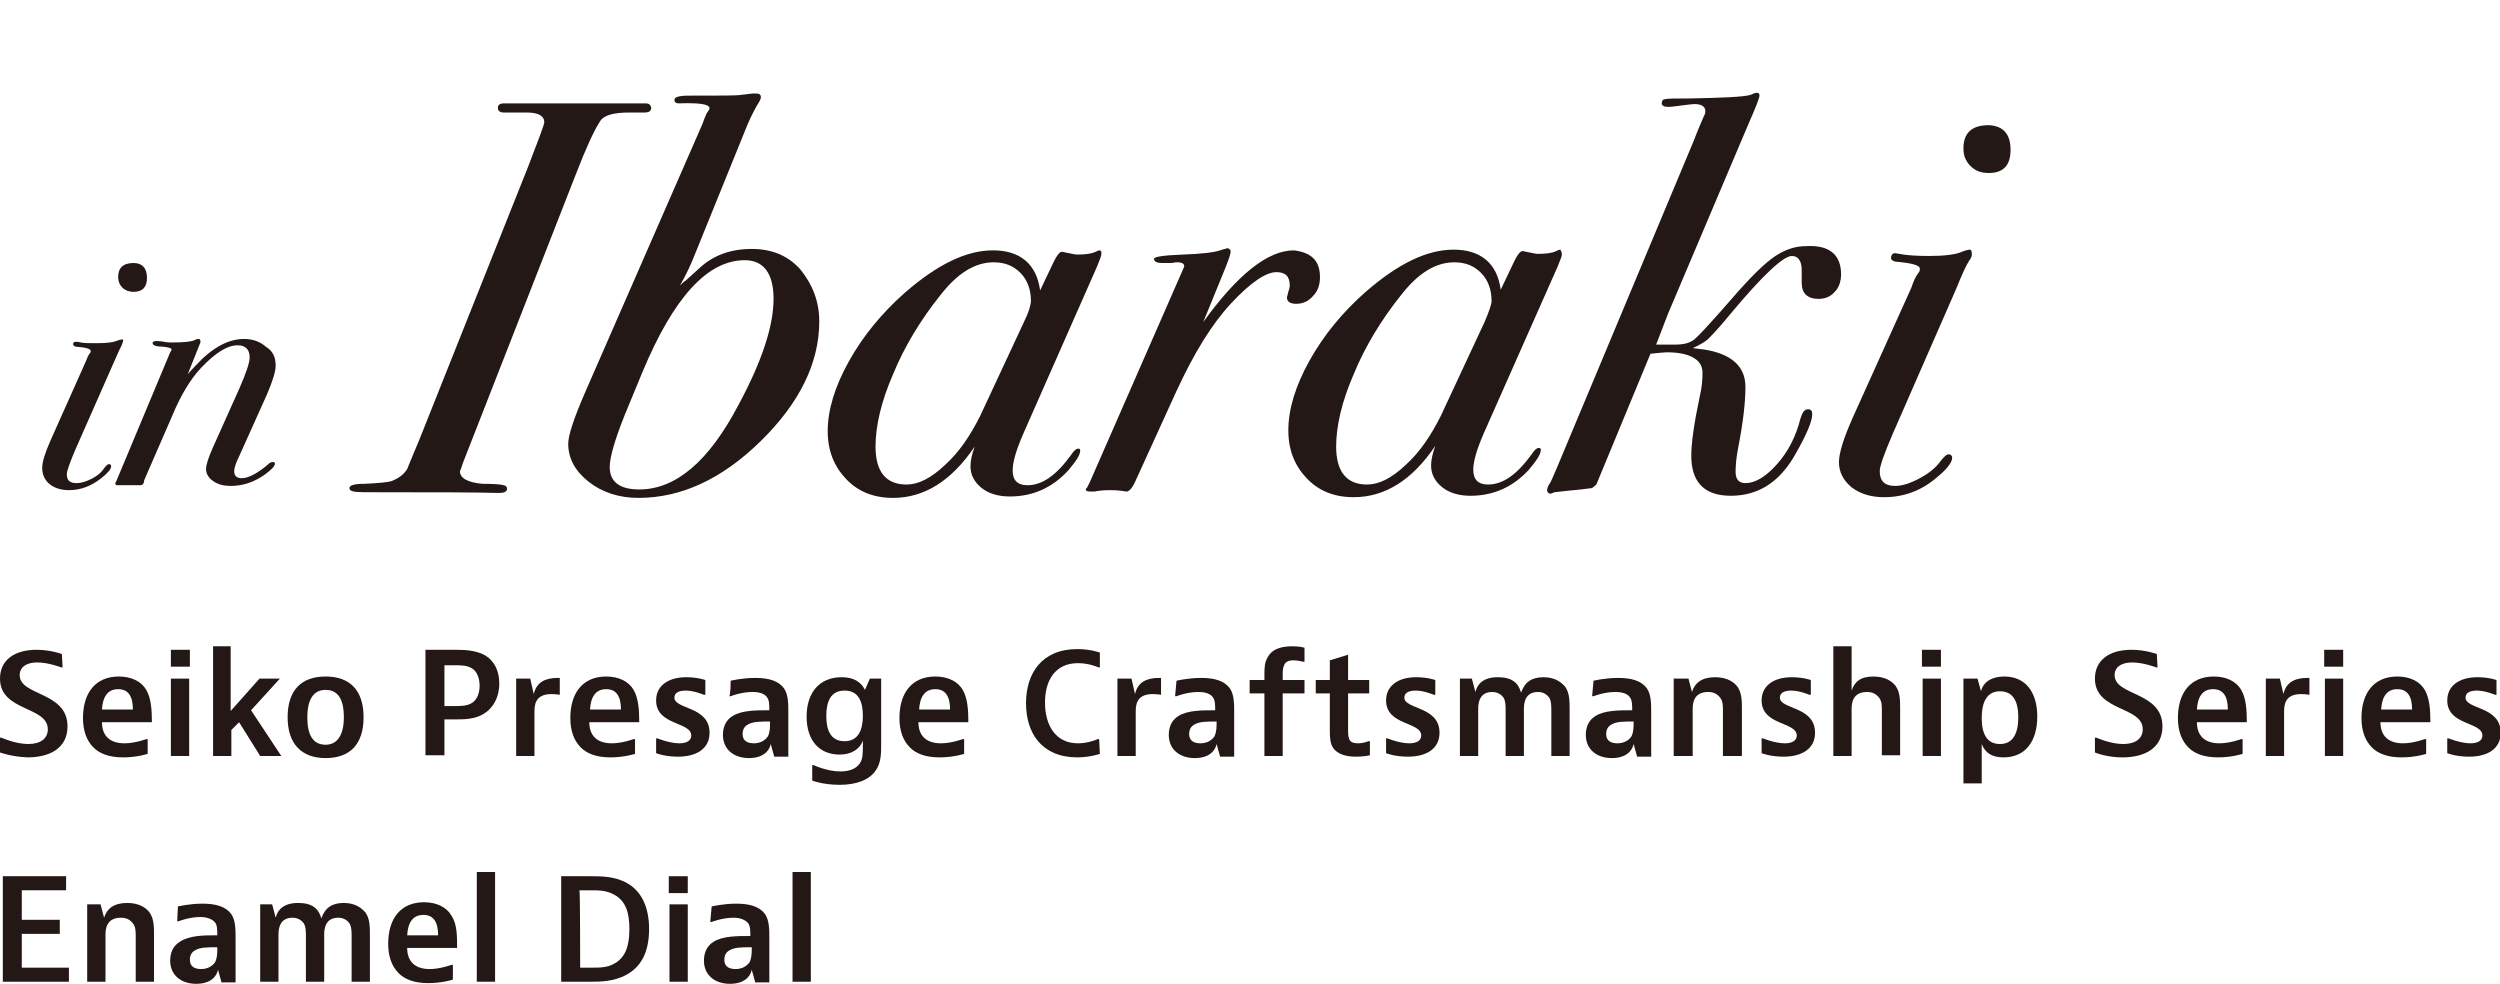
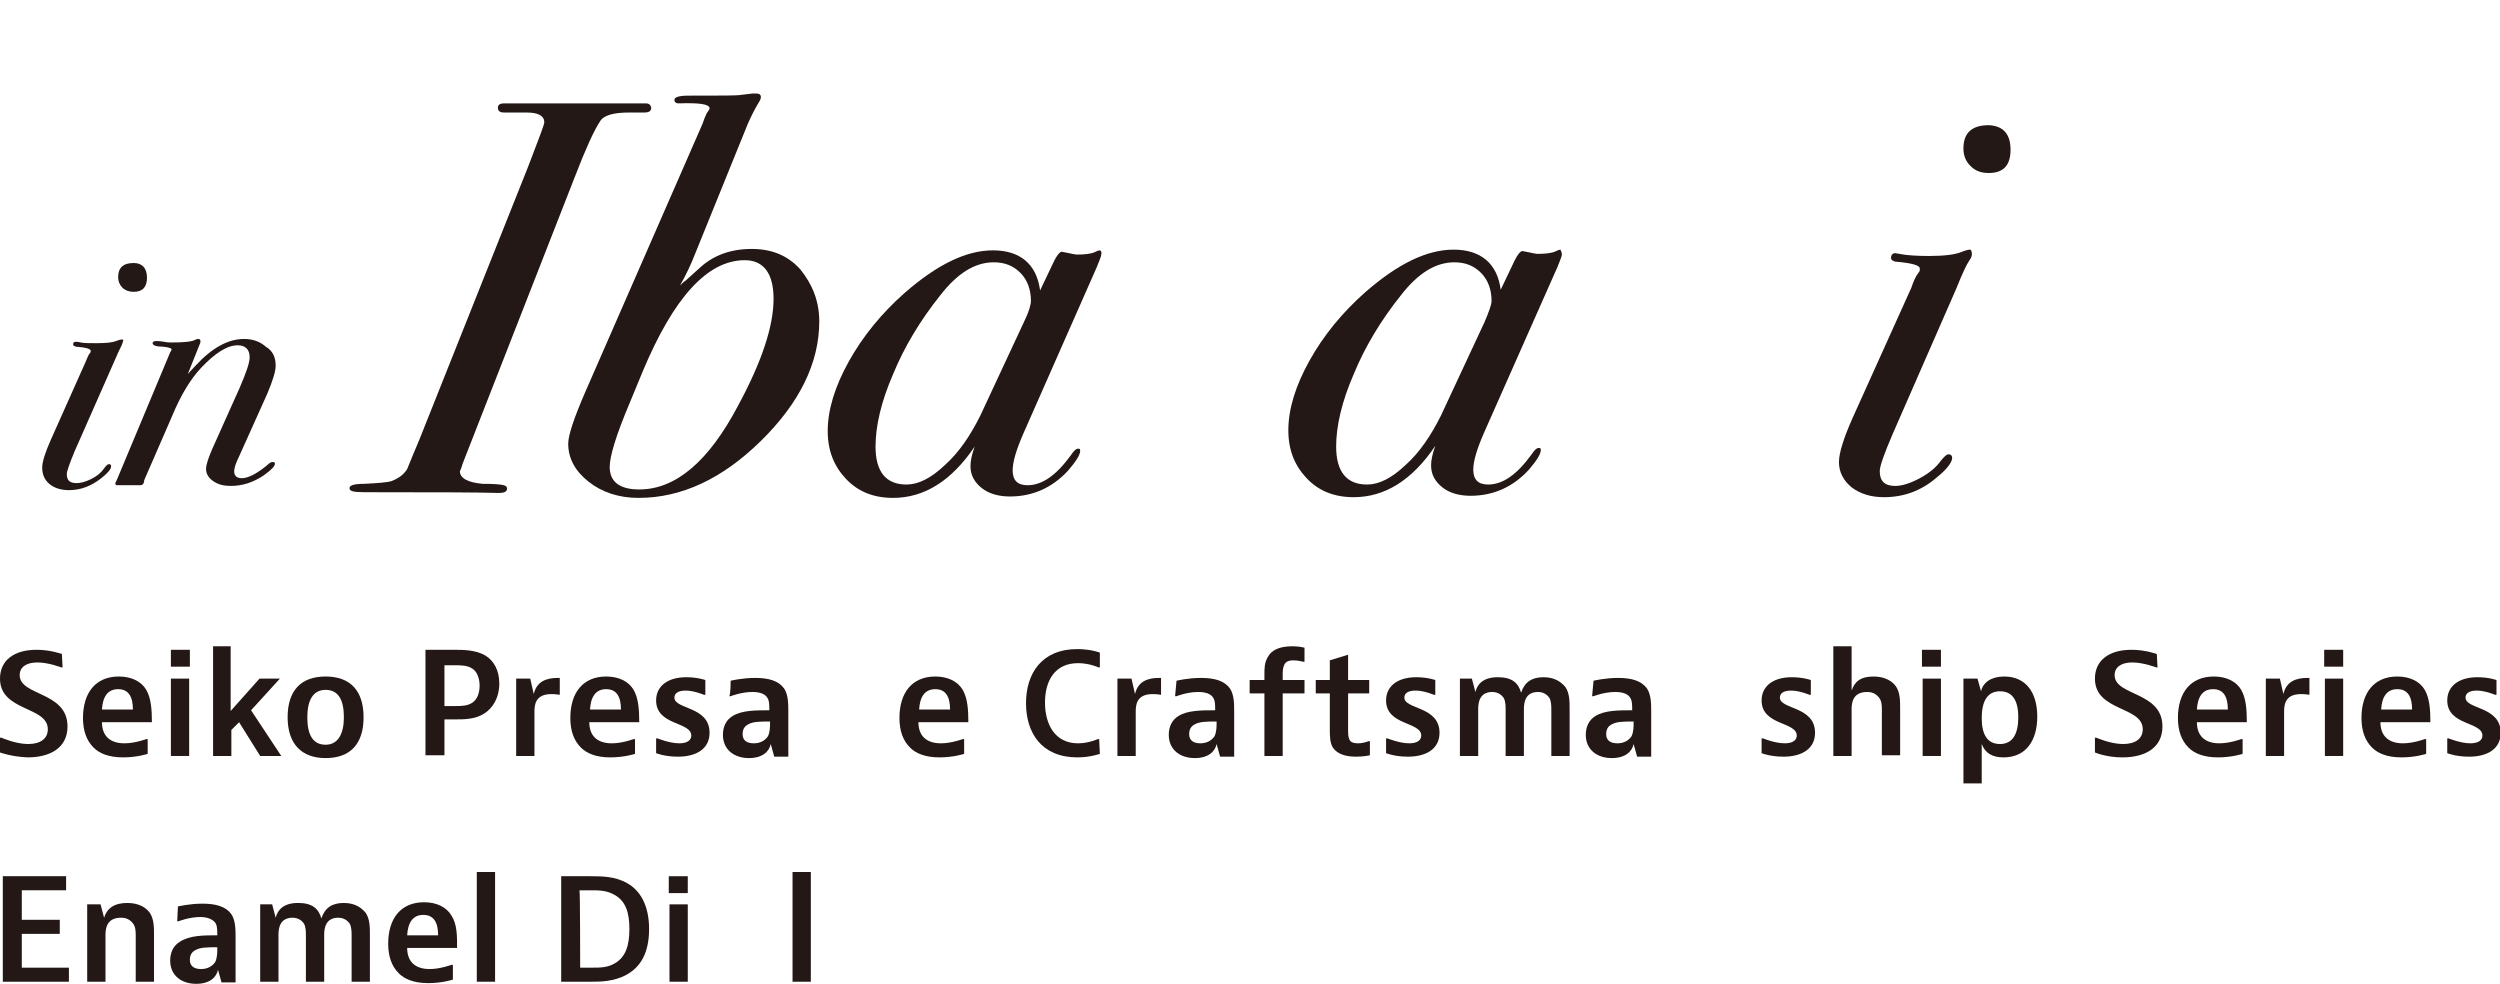
<svg xmlns="http://www.w3.org/2000/svg" version="1.1" id="_レイヤー_2" x="0px" y="0px" viewBox="0 0 355.5 139.9" style="enable-background:new 0 0 355.5 139.9;" xml:space="preserve">
  <style type="text/css">
	.st0{fill:#231815;}
</style>
  <path class="st0" d="M8.9,94.9H8.7c0,0-1.8-0.7-3.4-0.7S2.8,94.9,2.8,96c0,3,6.8,2.3,6.8,7.3c0,3-2.4,4.4-5.7,4.4  C1.6,107.6,0,107,0,107v-2.1h0.2c0,0,2,0.9,3.8,0.9s2.8-0.8,2.8-2.1c0-3.3-6.8-2.5-6.8-7.2c0-2.6,2-4.1,5.2-4.1c2,0,3.6,0.6,3.6,0.6  S8.9,94.9,8.9,94.9z" />
  <path class="st0" d="M21,107.2c0,0-1.5,0.5-3.5,0.5c-2.1,0-3.4-0.6-4.2-1.4c-1-1-1.5-2.4-1.5-4.2c0-3.6,1.8-5.9,5.1-5.9  c1.8,0,3.2,0.7,3.9,1.9s0.8,2.9,0.8,4.6h-7.1c0,1.9,1.1,3,3.2,3c1.5,0,3.1-0.6,3.1-0.6H21V107.2z M18.9,100.9c0-1.8-0.6-2.9-2.1-2.9  s-2.2,1.1-2.3,2.9H18.9z" />
  <path class="st0" d="M27,92.4v2.4h-2.7v-2.4H27z M26.9,96.5v11h-2.6v-11H26.9z" />
  <path class="st0" d="M32.8,91.9v9.2l4.1-4.6h2.9l-4.1,4.5l4.3,6.5h-3l-3-4.8l-1.1,1.1v3.7h-2.6V91.9H32.8z" />
  <path class="st0" d="M46.3,107.8c-3.4,0-5.4-2-5.4-5.8s1.9-5.8,5.4-5.8s5.4,2,5.4,5.8S49.8,107.8,46.3,107.8z M48.9,102  c0-2.5-0.8-3.9-2.6-3.9s-2.6,1.5-2.6,3.9c0,2.5,0.8,3.9,2.6,3.9S48.9,104.3,48.9,102z" />
  <path class="st0" d="M64.6,92.4c1.2,0,3,0,4.4,0.8c1.3,0.8,2,2.2,2,4c0,2-0.9,3.5-2.2,4.3c-1.3,0.8-2.8,0.8-4.2,0.8h-1.4v5.1h-2.7  v-15C60.5,92.4,64.6,92.4,64.6,92.4z M63.2,100.4h1.6c0.7,0,1.7,0,2.4-0.5s1-1.4,1-2.4c0-1.1-0.4-2-1-2.4c-0.7-0.5-1.7-0.5-2.4-0.5  h-1.6C63.2,94.4,63.2,100.4,63.2,100.4z" />
  <path class="st0" d="M79.6,98.8c0,0-0.5-0.1-1.2-0.1c-2.4,0-2.4,1.7-2.4,2.6v6.2h-2.6v-11h2l0.5,2.2c0.4-1.8,1.8-2.3,3.4-2.3h0.3  C79.6,96.4,79.6,98.8,79.6,98.8z" />
  <path class="st0" d="M90.3,107.2c0,0-1.5,0.5-3.5,0.5c-2.1,0-3.4-0.6-4.2-1.4c-1-1-1.5-2.4-1.5-4.2c0-3.6,1.8-5.9,5.1-5.9  c1.8,0,3.2,0.7,3.9,1.9s0.8,2.9,0.8,4.6h-7.1c0,1.9,1.1,3,3.2,3c1.5,0,3.1-0.6,3.1-0.6h0.2C90.3,105.1,90.3,107.2,90.3,107.2z   M88.3,100.9c0-1.8-0.6-2.9-2.1-2.9s-2.2,1.1-2.3,2.9H88.3z" />
  <path class="st0" d="M100.3,98.8h-0.2c0,0-1.4-0.6-2.6-0.6c-1.1,0-1.6,0.4-1.6,1c0,1.7,5,1.2,5,5c0,2.3-1.9,3.4-4.5,3.4  c-1.9,0-3.1-0.5-3.1-0.5V105h0.2c0,0,1.7,0.7,3.1,0.7c1.2,0,1.7-0.5,1.7-1.1c0-2-5-1.4-5-5c0-2,1.6-3.3,4.3-3.3  c1.6,0,2.7,0.4,2.7,0.4S100.3,98.8,100.3,98.8z" />
  <path class="st0" d="M103.9,96.8c0,0,1.6-0.4,3.5-0.4s3.3,0.4,4.1,1.5c0.6,0.9,0.6,2.2,0.6,3.4v6.3h-2l-0.5-1.8c-0.2,1-1.1,2-3.1,2  c-2.1,0-3.7-1.2-3.7-3.3c0-1.1,0.4-2.1,1.4-2.7c1.3-0.8,3.3-0.8,5.2-0.8c0-0.7,0-1.4-0.3-1.8c-0.3-0.5-1-0.8-2.1-0.8  c-1.6,0-3.1,0.6-3.1,0.6h-0.2C103.9,98.8,103.9,96.8,103.9,96.8z M107.2,105.7c0.9,0,1.6-0.4,2-1c0.3-0.6,0.3-1.4,0.3-1.9v-0.2  c-1.4,0-2.4,0-3.1,0.4c-0.6,0.3-0.8,0.8-0.8,1.4C105.6,105.2,106.1,105.7,107.2,105.7z" />
-   <path class="st0" d="M125.3,105.9c0,1.2,0,2.6-0.8,3.7c-0.9,1.3-2.7,2-5.1,2s-3.9-0.6-3.9-0.6v-2.2h0.2c0,0,1.9,0.9,3.8,0.9  c1.3,0,2.3-0.4,2.8-1.2c0.4-0.6,0.4-1.5,0.4-2.4v-0.8c-0.4,1.2-1.6,2-3.3,2c-2.9,0-4.7-2-4.7-5.4s1.8-5.6,5-5.6  c1.6,0,2.7,0.6,3.3,1.8l0.7-1.6h1.6V105.9z M122.7,101.8c0-2-0.6-3.6-2.6-3.6s-2.6,1.6-2.6,3.6s0.6,3.6,2.6,3.6  S122.7,103.7,122.7,101.8z" />
  <path class="st0" d="M137.1,107.2c0,0-1.5,0.5-3.5,0.5c-2.1,0-3.4-0.6-4.2-1.4c-1-1-1.5-2.4-1.5-4.2c0-3.6,1.8-5.9,5.1-5.9  c1.8,0,3.2,0.7,3.9,1.9s0.8,2.9,0.8,4.6h-7.1c0,1.9,1.1,3,3.2,3c1.5,0,3.1-0.6,3.1-0.6h0.2V107.2z M135.1,100.9  c0-1.8-0.6-2.9-2.1-2.9s-2.2,1.1-2.3,2.9H135.1L135.1,100.9z" />
  <path class="st0" d="M156.4,107.2c0,0-1.4,0.5-3.2,0.5c-5.1,0-7.3-3.5-7.3-7.7s2.2-7.7,7.3-7.7c1.9,0,3.2,0.5,3.2,0.5v2.1h-0.2  c0,0-1.3-0.6-2.9-0.6c-3.3,0-4.7,2.5-4.7,5.6s1.4,5.8,4.7,5.8c1.5,0,2.8-0.6,2.8-0.6h0.2L156.4,107.2L156.4,107.2z" />
  <path class="st0" d="M165.1,98.8c0,0-0.5-0.1-1.2-0.1c-2.4,0-2.4,1.7-2.4,2.6v6.2h-2.6v-11h2l0.5,2.2c0.4-1.8,1.8-2.3,3.4-2.3h0.3  V98.8z" />
  <path class="st0" d="M167.3,96.8c0,0,1.6-0.4,3.5-0.4s3.3,0.4,4.1,1.5c0.6,0.9,0.6,2.2,0.6,3.4v6.3h-2l-0.5-1.8c-0.2,1-1.1,2-3.1,2  c-2.1,0-3.7-1.2-3.7-3.3c0-1.1,0.4-2.1,1.4-2.7c1.3-0.8,3.3-0.8,5.2-0.8c0-0.7,0-1.4-0.3-1.8c-0.3-0.5-1-0.8-2.1-0.8  c-1.6,0-3.1,0.6-3.1,0.6h-0.2L167.3,96.8L167.3,96.8z M170.7,105.7c0.9,0,1.6-0.4,2-1c0.3-0.6,0.3-1.4,0.3-1.9v-0.2  c-1.4,0-2.4,0-3.1,0.4c-0.6,0.3-0.8,0.8-0.8,1.4C169.1,105.2,169.6,105.7,170.7,105.7L170.7,105.7z" />
  <path class="st0" d="M182.4,98.6v8.9h-2.6v-8.9h-2.1v-1.9h2.1V96c0-1,0-1.8,0.5-2.6c0.5-0.9,1.5-1.5,3.5-1.5c1,0,1.7,0.2,1.7,0.2v2  h-0.2c0,0-0.7-0.2-1.4-0.2c-0.9,0-1.2,0.4-1.3,0.7c-0.2,0.4-0.2,0.9-0.2,1.5v0.6h3.1v1.9C185.5,98.6,182.4,98.6,182.4,98.6z" />
  <path class="st0" d="M194.8,107.4c0,0-0.8,0.2-2,0.2c-1.5,0-2.6-0.4-3.2-1.2c-0.5-0.7-0.5-1.7-0.5-2.8v-5h-2v-1.9h2v-2.8l2.6-0.8  v3.6h3v1.9h-3v5c0,0.7,0,1.2,0.2,1.6s0.7,0.5,1.2,0.5c0.8,0,1.5-0.3,1.5-0.3h0.2L194.8,107.4L194.8,107.4z" />
  <path class="st0" d="M204.1,98.8h-0.2c0,0-1.4-0.6-2.6-0.6c-1.1,0-1.6,0.4-1.6,1c0,1.7,5,1.2,5,5c0,2.3-1.9,3.4-4.5,3.4  c-1.9,0-3.1-0.5-3.1-0.5V105h0.2c0,0,1.7,0.7,3.1,0.7c1.2,0,1.7-0.5,1.7-1.1c0-2-5-1.4-5-5c0-2,1.6-3.3,4.3-3.3  c1.6,0,2.7,0.4,2.7,0.4V98.8z" />
  <path class="st0" d="M209.3,96.5l0.5,1.9c0.3-1.2,1.2-2.1,3.2-2.1s2.9,0.8,3.3,2.2c0.5-1.5,1.5-2.2,3.2-2.2s2.6,0.8,3.1,1.4  c0.6,0.9,0.6,2,0.6,3.3v6.5h-2.6V101c0-0.6,0-1.3-0.3-1.8c-0.3-0.4-0.8-0.8-1.6-0.8c-1.8,0-2,1.5-2,2.4v6.7h-2.6V101  c0-0.6,0-1.3-0.3-1.8c-0.3-0.4-0.8-0.8-1.6-0.8c-1.8,0-2,1.5-2,2.4v6.7h-2.6v-11H209.3L209.3,96.5z" />
  <path class="st0" d="M226.6,96.8c0,0,1.6-0.4,3.5-0.4s3.3,0.4,4.1,1.5c0.6,0.9,0.6,2.2,0.6,3.4v6.3h-2l-0.5-1.8c-0.2,1-1.1,2-3.1,2  c-2.1,0-3.7-1.2-3.7-3.3c0-1.1,0.4-2.1,1.4-2.7c1.3-0.8,3.3-0.8,5.2-0.8c0-0.7,0-1.4-0.3-1.8c-0.3-0.5-1-0.8-2.1-0.8  c-1.6,0-3.1,0.6-3.1,0.6h-0.2L226.6,96.8L226.6,96.8z M230,105.7c0.9,0,1.6-0.4,2-1c0.3-0.6,0.3-1.4,0.3-1.9v-0.2  c-1.4,0-2.4,0-3.1,0.4c-0.6,0.3-0.8,0.8-0.8,1.4C228.4,105.2,228.9,105.7,230,105.7L230,105.7z" />
-   <path class="st0" d="M240.1,96.5l0.5,1.9c0.4-1.3,1.4-2.1,3.3-2.1c1.7,0,2.7,0.7,3.2,1.4c0.6,0.9,0.6,2,0.6,3.3v6.5H245V101  c0-0.6,0-1.3-0.4-1.8c-0.4-0.5-0.9-0.8-1.7-0.8c-2,0-2.2,1.5-2.2,2.4v6.7H238v-11H240.1L240.1,96.5z" />
  <path class="st0" d="M257.5,98.8h-0.2c0,0-1.4-0.6-2.6-0.6c-1.1,0-1.6,0.4-1.6,1c0,1.7,5,1.2,5,5c0,2.3-1.9,3.4-4.5,3.4  c-1.9,0-3.1-0.5-3.1-0.5V105h0.2c0,0,1.7,0.7,3.1,0.7c1.2,0,1.7-0.5,1.7-1.1c0-2-5-1.4-5-5c0-2,1.6-3.3,4.3-3.3  c1.6,0,2.7,0.4,2.7,0.4L257.5,98.8L257.5,98.8z" />
  <path class="st0" d="M263.3,91.9v6.3c0.4-1.2,1.2-2,3.1-2c1.7,0,2.7,0.7,3.2,1.4c0.6,0.9,0.6,2,0.6,3.3v6.5h-2.6V101  c0-0.6,0-1.3-0.4-1.8c-0.4-0.5-0.9-0.8-1.7-0.8c-2,0-2.2,1.5-2.2,2.4v6.7h-2.6V91.9L263.3,91.9L263.3,91.9z" />
  <path class="st0" d="M276,92.4v2.4h-2.7v-2.4H276z M276,96.5v11h-2.6v-11H276z" />
  <path class="st0" d="M279.2,111.4V96.5h2l0.5,1.8c0.3-1.3,1.5-2.1,3.3-2.1c3.1,0,4.7,2.3,4.7,5.7s-1.6,5.8-4.8,5.8  c-1.6,0-2.6-0.6-3.1-1.9v5.6H279.2z M287,102c0-2.2-0.7-3.7-2.6-3.7s-2.6,1.6-2.6,3.8s0.7,3.7,2.6,3.7S287,104.2,287,102z" />
  <path class="st0" d="M306.8,94.9h-0.2c0,0-1.8-0.7-3.4-0.7s-2.5,0.7-2.5,1.8c0,3,6.8,2.3,6.8,7.3c0,3-2.4,4.4-5.7,4.4  c-2.3,0-3.9-0.7-3.9-0.7v-2.1h0.2c0,0,2,0.9,3.8,0.9s2.8-0.8,2.8-2.1c0-3.3-6.8-2.5-6.8-7.2c0-2.6,2-4.1,5.2-4.1  c2,0,3.6,0.6,3.6,0.6L306.8,94.9L306.8,94.9z" />
  <path class="st0" d="M318.9,107.2c0,0-1.5,0.5-3.5,0.5c-2.1,0-3.4-0.6-4.2-1.4c-1-1-1.5-2.4-1.5-4.2c0-3.6,1.8-5.9,5.1-5.9  c1.8,0,3.2,0.7,3.9,1.9s0.8,2.9,0.8,4.6h-7.1c0,1.9,1.1,3,3.2,3c1.5,0,3.1-0.6,3.1-0.6h0.2V107.2z M316.8,100.9  c0-1.8-0.6-2.9-2.1-2.9s-2.2,1.1-2.3,2.9H316.8z" />
  <path class="st0" d="M328.4,98.8c0,0-0.5-0.1-1.2-0.1c-2.4,0-2.4,1.7-2.4,2.6v6.2h-2.6v-11h2l0.5,2.2c0.4-1.8,1.8-2.3,3.4-2.3h0.3  L328.4,98.8L328.4,98.8z" />
  <path class="st0" d="M333.2,92.4v2.4h-2.7v-2.4H333.2z M333.2,96.5v11h-2.6v-11H333.2z" />
  <path class="st0" d="M345,107.2c0,0-1.5,0.5-3.5,0.5c-2.1,0-3.4-0.6-4.2-1.4c-1-1-1.5-2.4-1.5-4.2c0-3.6,1.8-5.9,5.1-5.9  c1.8,0,3.2,0.7,3.9,1.9s0.8,2.9,0.8,4.6h-7.1c0,1.9,1.1,3,3.2,3c1.5,0,3.1-0.6,3.1-0.6h0.2V107.2z M343,100.9c0-1.8-0.6-2.9-2.1-2.9  s-2.2,1.1-2.3,2.9H343z" />
  <path class="st0" d="M355,98.8h-0.2c0,0-1.4-0.6-2.6-0.6c-1.1,0-1.6,0.4-1.6,1c0,1.7,5,1.2,5,5c0,2.3-1.9,3.4-4.5,3.4  c-1.9,0-3.1-0.5-3.1-0.5V105h0.2c0,0,1.7,0.7,3.1,0.7c1.2,0,1.7-0.5,1.7-1.1c0-2-5-1.4-5-5c0-2,1.6-3.3,4.3-3.3  c1.6,0,2.7,0.4,2.7,0.4L355,98.8L355,98.8z" />
  <path class="st0" d="M9.4,124.6v2H3.1v4.2h5.4v2H3.1v4.8h6.7v2H0.4v-15L9.4,124.6L9.4,124.6z" />
  <path class="st0" d="M14.3,128.6l0.5,1.9c0.4-1.3,1.4-2.1,3.3-2.1c1.7,0,2.7,0.7,3.2,1.4c0.6,0.9,0.6,2,0.6,3.3v6.5h-2.6v-6.5  c0-0.6,0-1.3-0.4-1.8s-0.9-0.8-1.7-0.8c-2,0-2.2,1.5-2.2,2.4v6.7h-2.6v-11C12.3,128.6,14.3,128.6,14.3,128.6z" />
  <path class="st0" d="M25.3,128.9c0,0,1.6-0.4,3.5-0.4s3.3,0.4,4.1,1.5c0.6,0.9,0.6,2.2,0.6,3.4v6.3h-2l-0.5-1.8c-0.2,1-1.1,2-3.1,2  c-2.1,0-3.7-1.2-3.7-3.3c0-1.1,0.4-2.1,1.4-2.7C27,133,29,133,30.9,133c0-0.7,0-1.4-0.3-1.8s-1-0.8-2.1-0.8c-1.6,0-3.1,0.6-3.1,0.6  h-0.2L25.3,128.9L25.3,128.9z M28.6,137.8c0.9,0,1.6-0.4,2-1c0.3-0.6,0.3-1.4,0.3-1.9v-0.2c-1.4,0-2.4,0-3.1,0.4  c-0.6,0.3-0.8,0.8-0.8,1.4C27,137.3,27.5,137.8,28.6,137.8z" />
  <path class="st0" d="M38.7,128.6l0.5,1.9c0.3-1.2,1.2-2.1,3.2-2.1s2.9,0.8,3.3,2.2c0.5-1.5,1.5-2.2,3.2-2.2s2.6,0.8,3.1,1.4  c0.6,0.9,0.6,2,0.6,3.3v6.5H50v-6.5c0-0.6,0-1.3-0.3-1.8c-0.3-0.4-0.8-0.8-1.6-0.8c-1.8,0-2,1.5-2,2.4v6.7h-2.6v-6.5  c0-0.6,0-1.3-0.3-1.8c-0.3-0.4-0.8-0.8-1.6-0.8c-1.8,0-2,1.5-2,2.4v6.7h-2.6v-11L38.7,128.6L38.7,128.6z" />
  <path class="st0" d="M64.4,139.3c0,0-1.5,0.5-3.5,0.5c-2.1,0-3.4-0.6-4.2-1.4c-1-1-1.5-2.4-1.5-4.2c0-3.6,1.8-5.9,5.1-5.9  c1.8,0,3.2,0.7,3.9,1.9c0.8,1.2,0.8,2.9,0.8,4.6h-7.1c0,1.9,1.1,3,3.2,3c1.5,0,3.1-0.6,3.1-0.6h0.2V139.3L64.4,139.3z M62.3,133  c0-1.8-0.6-2.9-2.1-2.9s-2.2,1.1-2.3,2.9H62.3z" />
  <path class="st0" d="M70.4,124v15.6h-2.6V124H70.4z" />
  <path class="st0" d="M84,124.6c1.5,0,3.5,0,5.2,1c1.8,1,3.1,3.1,3.1,6.5s-1.2,5.4-3.2,6.5c-1.8,1-3.8,1-5.1,1h-4.2v-15L84,124.6  L84,124.6z M82.5,137.6h1.7c1.1,0,2.2,0,3.2-0.6c1.6-0.9,2.1-2.6,2.1-4.9s-0.5-4-2.2-4.9c-1.1-0.6-2.2-0.6-3.2-0.6h-1.7  C82.5,126.6,82.5,137.6,82.5,137.6z" />
  <path class="st0" d="M97.8,124.6v2.4h-2.7v-2.4H97.8z M97.8,128.6v11h-2.6v-11H97.8z" />
-   <path class="st0" d="M101.2,128.9c0,0,1.6-0.4,3.5-0.4s3.3,0.4,4.1,1.5c0.6,0.9,0.6,2.2,0.6,3.4v6.3h-2l-0.5-1.8c-0.2,1-1.1,2-3.1,2  c-2.1,0-3.7-1.2-3.7-3.3c0-1.1,0.4-2.1,1.4-2.7c1.3-0.8,3.3-0.8,5.2-0.8c0-0.7,0-1.4-0.3-1.8s-1-0.8-2.1-0.8c-1.6,0-3.1,0.6-3.1,0.6  h-0.2L101.2,128.9L101.2,128.9z M104.6,137.8c0.9,0,1.6-0.4,2-1c0.3-0.6,0.3-1.4,0.3-1.9v-0.2c-1.4,0-2.4,0-3.1,0.4  c-0.6,0.3-0.8,0.8-0.8,1.4C103,137.3,103.5,137.8,104.6,137.8z" />
  <path class="st0" d="M115.3,124v15.6h-2.6V124H115.3z" />
  <g>
    <path class="st0" d="M92.6,15.3c0,0.5-0.3,0.7-1,0.7h-2.1c-2.3,0-3.7,0.4-4.2,1.3c-0.8,1.2-2,3.8-3.5,7.7l-16,40.9   c-0.1,0.3-0.2,0.7-0.4,1.1c0,1,1.1,1.6,3.2,1.8c0.7,0,1.5,0,2.5,0.1c0.7,0.1,1,0.2,1,0.6c0,0.4-0.4,0.6-1.1,0.6   c-3.8-0.1-9.3-0.1-16.4-0.1c-2.5,0-3.9,0-4.3-0.1c-0.4-0.1-0.6-0.2-0.6-0.5c0-0.4,0.7-0.6,2.1-0.6c2-0.1,3.3-0.2,3.9-0.4   c1-0.4,1.7-0.9,2.2-1.7c0.5-1.2,1-2.5,1.7-4.1l15.5-38.9c1.5-3.9,2.3-6,2.3-6.3c0-0.9-0.8-1.4-2.5-1.4h-3.2c-0.6,0-0.9-0.2-0.9-0.7   c0-0.4,0.3-0.6,0.9-0.6h20.1C92.3,14.7,92.5,14.9,92.6,15.3L92.6,15.3z" />
    <path class="st0" d="M116.5,45.7c0,5.9-2.8,11.6-8.3,17c-5.5,5.4-11.3,8.1-17.4,8.1c-2.8,0-5.2-0.8-7.1-2.3   c-1.9-1.5-2.9-3.3-2.9-5.4c0-1.2,0.8-3.6,2.4-7.3l16.7-38.2c0.2-0.6,0.4-1.1,0.6-1.5c0.3-0.4,0.4-0.6,0.4-0.7   c0-0.6-1.5-0.8-4.4-0.7c-0.4,0-0.6-0.2-0.6-0.5c0-0.4,0.7-0.6,2-0.6c4.4,0,6.9,0,7.4-0.1l1.7-0.2h0.6c0.4,0,0.6,0.2,0.6,0.5   c0,0.2-0.1,0.4-0.2,0.6c-0.5,0.8-1.1,1.9-1.7,3.3l-7.5,18.5c-0.5,1.3-1.2,2.8-2.1,4.4c0.3-0.3,0.6-0.6,0.8-0.7l2.1-1.9   c1.9-1.7,4.3-2.6,7.3-2.6c2.8,0,5.1,0.9,6.9,2.9C115.5,40.4,116.5,42.8,116.5,45.7L116.5,45.7z M110,42.5c0-3.6-1.4-5.5-4.1-5.5   c-5.3,0-10.1,5.3-14.5,15.8l-1.9,4.6c-1.9,4.5-2.8,7.5-2.8,9c0,2.1,1.4,3.2,4.2,3.2c5.2,0,9.9-4,14.1-12   C108.4,51.3,110,46.3,110,42.5L110,42.5z" />
    <path class="st0" d="M156.6,36.2c0,0.2-0.2,0.7-0.6,1.7l-10.5,23.8c-1,2.3-1.5,4-1.5,5.2c0,1.4,0.7,2.1,2.1,2.1   c2.1,0,4.1-1.4,6.2-4.3c0.4-0.6,0.7-0.9,1-0.9s0.3,0.1,0.3,0.3c0,0.6-0.6,1.5-1.7,2.8c-2.3,2.5-5.1,3.7-8.3,3.7c-1.6,0-3-0.4-4-1.2   c-1-0.8-1.6-1.8-1.6-3.1c0-0.8,0.2-1.7,0.6-2.8c-3.3,4.9-7.2,7.3-11.6,7.3c-2.8,0-5-0.9-6.7-2.7c-1.7-1.8-2.6-4-2.6-6.8   c0-3,1-6.3,3-9.9c2-3.6,4.7-6.9,8-9.8c4.6-4,8.7-6,12.5-6c3.8,0,6.2,1.9,6.7,5.7l2-4.2c0.4-0.8,0.8-1.3,1.1-1.3   c0.1,0,0.4,0.1,1,0.2c0.5,0.1,0.9,0.2,1.1,0.2c1.2,0,2.1-0.1,2.7-0.4c0.2-0.1,0.4-0.2,0.6-0.2C156.5,35.6,156.7,35.8,156.6,36.2   L156.6,36.2z M146.6,42.8c0-1.6-0.5-3-1.5-4s-2.2-1.5-3.8-1.5c-2.7,0-5.2,1.6-7.6,4.7c-2.8,3.5-5.1,7.3-6.7,11.2   c-1.7,3.9-2.5,7.4-2.5,10.3c0,3.6,1.5,5.4,4.4,5.4c1.7,0,3.5-0.9,5.5-2.8c2-1.8,3.6-4.2,5-7l6.2-13.3   C146.3,44.4,146.6,43.3,146.6,42.8L146.6,42.8z" />
-     <path class="st0" d="M187.7,39.4c0,1.1-0.3,2-1,2.7c-0.7,0.8-1.5,1.1-2.4,1.1c-0.8,0-1.3-0.3-1.3-0.9l0.2-0.8   c0.1-0.3,0.2-0.6,0.2-0.9c0-1.3-0.6-1.9-1.9-1.9c-1.5,0-3.7,1.5-6.4,4.4c-2.8,3-5.3,7.1-7.8,12.5l-5.7,12.5c-0.5,1.2-1,1.8-1.4,1.8   c-1.1-0.2-1.9-0.2-2.5-0.2c-0.9,0-1.6,0.1-2.1,0.2h-0.5c-0.5,0-0.7-0.1-0.7-0.3c0-0.1,0.1-0.2,0.2-0.3l0.4-0.8l13.4-30.6   c0-0.4-0.3-0.6-1-0.6c0.1,0-0.1,0-0.3,0c-0.2,0.1-0.6,0.1-1,0.1h-0.8c-0.8,0-1.2-0.2-1.2-0.6c0-0.3,1.4-0.5,4.1-0.6   s4.6-0.3,5.6-0.7c0.4-0.1,0.7-0.2,0.7-0.2c0.3,0,0.5,0.2,0.5,0.5c0,0.3-0.3,1.2-1,2.9l-2.9,7.1c4.9-6.8,9.2-10.2,12.9-10.2   C186.4,35.9,187.7,37,187.7,39.4L187.7,39.4z" />
    <path class="st0" d="M222.1,36.2c0,0.2-0.2,0.7-0.6,1.7L211,61.6c-1,2.3-1.5,4-1.5,5.2c0,1.4,0.7,2.1,2.1,2.1   c2.1,0,4.1-1.4,6.2-4.3c0.4-0.6,0.7-0.9,1-0.9s0.3,0.1,0.3,0.3c0,0.6-0.6,1.5-1.7,2.8c-2.3,2.5-5.1,3.7-8.3,3.7c-1.6,0-3-0.4-4-1.2   c-1-0.8-1.6-1.8-1.6-3.1c0-0.8,0.2-1.7,0.6-2.8c-3.3,4.9-7.2,7.3-11.6,7.3c-2.8,0-5-0.9-6.7-2.7c-1.7-1.8-2.6-4-2.6-6.8   c0-3,1-6.3,3-9.9c2-3.6,4.7-6.9,8-9.8c4.6-4,8.7-6,12.5-6s6.2,1.9,6.7,5.7l2-4.2c0.4-0.8,0.8-1.3,1.1-1.3c0.1,0,0.4,0.1,1,0.2   c0.5,0.1,0.9,0.2,1.1,0.2c1.2,0,2.1-0.1,2.7-0.4c0.2-0.1,0.4-0.2,0.6-0.2C221.9,35.6,222.1,35.8,222.1,36.2L222.1,36.2z    M212.1,42.8c0-1.6-0.5-3-1.5-4s-2.2-1.5-3.8-1.5c-2.7,0-5.2,1.6-7.6,4.7c-2.8,3.5-5.1,7.3-6.7,11.2c-1.7,3.9-2.5,7.4-2.5,10.3   c0,3.6,1.5,5.4,4.4,5.4c1.7,0,3.5-0.9,5.5-2.8c2-1.8,3.6-4.2,5-7l6.2-13.3C211.7,44.4,212.1,43.3,212.1,42.8L212.1,42.8z" />
-     <path class="st0" d="M261.8,39c0,1-0.3,1.9-0.9,2.5c-0.6,0.7-1.4,1-2.3,1c-1.6,0-2.4-0.8-2.4-2.3v-1.8c0-1.3-0.5-2-1.4-2   c-1.2,0-4.1,2.7-8.7,8.2c-1.7,2.1-2.9,3.3-3.3,3.7c-0.5,0.4-1.2,0.8-2.1,1.2l1.6,0.2c3.9,0.6,5.9,2.4,5.9,5.3c0,2.1-0.3,4.9-1,8.5   c-0.3,1.5-0.4,2.7-0.4,3.6c0,1.1,0.5,1.6,1.4,1.6c1.4,0,2.9-0.9,4.5-2.7c1.6-1.8,2.7-4,3.3-6.4c0.3-1,0.6-1.4,1.1-1.4   c0.4,0,0.6,0.2,0.6,0.7c0,1-0.8,2.9-2.4,5.7c-2.2,3.9-5.2,5.9-9.2,5.9c-3.7,0-5.6-1.9-5.6-5.7c0-1.8,0.4-4.6,1.2-8.4   c0.3-1.2,0.4-2.4,0.4-3.4c0-1.2-0.7-2-2.1-2.5c-0.9-0.3-1.9-0.4-2.9-0.4c-0.5,0-1.3,0.1-2.4,0.2L227,68.9l-0.6,0.5l-1.6,0.2l-2,0.2   L221,70c-0.2,0.1-0.4,0.2-0.5,0.2c-0.3,0-0.5-0.2-0.5-0.5c0-0.2,0.1-0.6,0.4-1c0.1-0.1,0.4-0.8,1-2.2l19.5-46.6   c0.2-0.5,0.4-1.1,0.8-2l0.6-1.4c0.2-0.3,0.2-0.6,0.2-0.7c0-0.6-0.5-1-1.5-1c-0.4,0-1,0.1-1.9,0.2c-0.8,0.1-1.4,0.2-1.9,0.2   c-0.6,0-0.9-0.2-0.9-0.5c0-0.4,0.2-0.6,0.5-0.6c0.3-0.1,1.5-0.1,3.5-0.1c4.6-0.1,7.5-0.2,8.6-0.5c0.4-0.2,0.7-0.3,0.9-0.3   c0.3,0,0.4,0.1,0.4,0.4s-0.5,1.6-1.6,4.1l-11.4,26.9c-0.3,0.8-0.9,2.3-1.7,4.4h2.7c1.2,0,2-0.2,2.7-0.7c0.6-0.5,2-2,4.2-4.5   c3-3.5,5.2-5.8,6.8-7c1.6-1.2,3.2-1.8,4.9-1.8C260.1,34.8,261.8,36.2,261.8,39L261.8,39z" />
    <path class="st0" d="M280.4,36.2c0,0.2-0.1,0.5-0.4,0.9c-0.4,0.6-1,1.9-1.8,3.9l-9.1,20.8c-1.2,2.8-1.8,4.5-1.8,5.2   c0,1.4,0.7,2.1,2.2,2.1c1,0,2.2-0.4,3.5-1.1s2.3-1.5,3-2.5c0.5-0.6,0.8-0.9,1.1-0.9c0.3,0,0.5,0.2,0.5,0.5c0,0.6-0.7,1.6-2.2,2.8   c-2.2,1.9-4.7,2.8-7.5,2.8c-1.9,0-3.4-0.5-4.6-1.4c-1.2-1-1.8-2.2-1.8-3.6c0-1.3,0.7-3.5,2-6.4l8.3-18.4c0.3-0.9,0.6-1.6,1-2.1   c0.2-0.2,0.2-0.4,0.2-0.6c0-0.5-1.2-0.8-3.5-1c-0.4-0.1-0.6-0.3-0.6-0.5c0-0.4,0.2-0.7,0.6-0.7c0.1,0,0.5,0.1,1.2,0.2   c0.7,0.1,1.9,0.2,3.6,0.2c2.2,0,3.8-0.2,4.7-0.6c0.5-0.2,0.9-0.3,1.1-0.3C280.3,35.5,280.4,35.7,280.4,36.2L280.4,36.2z    M285.9,21.3c0,2.2-1,3.3-3.1,3.3c-1.1,0-1.9-0.3-2.6-1s-1-1.5-1-2.5c0-2.2,1.2-3.3,3.6-3.3C284.9,17.9,285.9,19.1,285.9,21.3   L285.9,21.3z" />
  </g>
  <g>
    <path class="st0" d="M17.5,48.5c0,0.1-0.1,0.3-0.2,0.6c-0.2,0.4-0.6,1.2-1.1,2.4l-5.6,12.7c-0.7,1.7-1.1,2.8-1.1,3.2   c0,0.9,0.4,1.3,1.4,1.3c0.6,0,1.3-0.2,2.1-0.6c0.8-0.4,1.4-0.9,1.8-1.5c0.3-0.4,0.5-0.6,0.7-0.6c0.2,0,0.3,0.1,0.3,0.3   c0,0.4-0.4,0.9-1.4,1.7c-1.4,1.1-2.9,1.7-4.6,1.7c-1.1,0-2.1-0.3-2.8-0.9S6,67.4,6,66.5c0-0.8,0.4-2.1,1.2-3.9l5-11.2   c0.2-0.5,0.4-1,0.6-1.2c0.1-0.1,0.1-0.2,0.1-0.3c0-0.3-0.7-0.5-2.1-0.6c-0.3-0.1-0.4-0.2-0.4-0.3c0-0.3,0.1-0.4,0.4-0.4   c0,0,0.3,0,0.7,0.1s1.2,0.1,2.2,0.1c1.4,0,2.3-0.1,2.8-0.3c0.3-0.1,0.5-0.2,0.7-0.2C17.4,48.2,17.6,48.3,17.5,48.5L17.5,48.5z    M20.9,39.5c0,1.3-0.6,2-1.9,2c-0.6,0-1.2-0.2-1.6-0.6c-0.4-0.4-0.6-0.9-0.6-1.5c0-1.3,0.7-2,2.2-2C20.2,37.4,20.9,38.1,20.9,39.5z   " />
    <path class="st0" d="M39.2,52c0,0.8-0.4,2.1-1.2,4L34,64.9c-0.5,1-0.7,1.7-0.7,2.1c0,0.7,0.4,1,1.1,1c0.9,0,2.3-0.7,4-2.2   c0.2-0.1,0.3-0.1,0.4-0.1c0.2,0,0.3,0.1,0.3,0.2c0,0.4-0.5,0.9-1.6,1.7c-1.5,1-3,1.5-4.7,1.5c-1,0-1.8-0.2-2.5-0.7   c-0.6-0.4-1-1-1-1.7c0-0.6,0.3-1.5,0.9-2.9l3.9-8.7c0.9-2.1,1.4-3.5,1.4-4.3c0-1.1-0.6-1.7-1.7-1.7c-1.5,0-3.2,1.1-5.2,3.2   c-1.5,1.6-2.9,3.9-4.1,6.8l-4,9.2C20.5,68.8,20.2,69,20,69h-3.3c-0.2,0-0.3-0.1-0.3-0.2c0-0.1,0-0.2,0.1-0.3l0.3-0.7l7.4-17.7   c0.1-0.2,0.2-0.3,0.2-0.4c0-0.2-0.4-0.3-1.2-0.4c-1,0-1.5-0.2-1.5-0.5c0-0.2,0.2-0.3,0.5-0.3c0.2,0,0.6,0,1.1,0.1   c0.5,0.1,0.9,0.1,1.1,0.1c1.7,0,2.9-0.1,3.4-0.4c0.2-0.1,0.4-0.1,0.4-0.1c0.2,0,0.3,0.1,0.3,0.3c0,0.1,0,0.2,0,0.2l-1.8,4.5   c0.3-0.3,0.6-0.7,1.1-1.2c2.4-2.6,4.7-3.8,6.9-3.8c1.3,0,2.3,0.4,3.1,1.1C38.8,49.9,39.2,50.8,39.2,52L39.2,52z" />
  </g>
</svg>